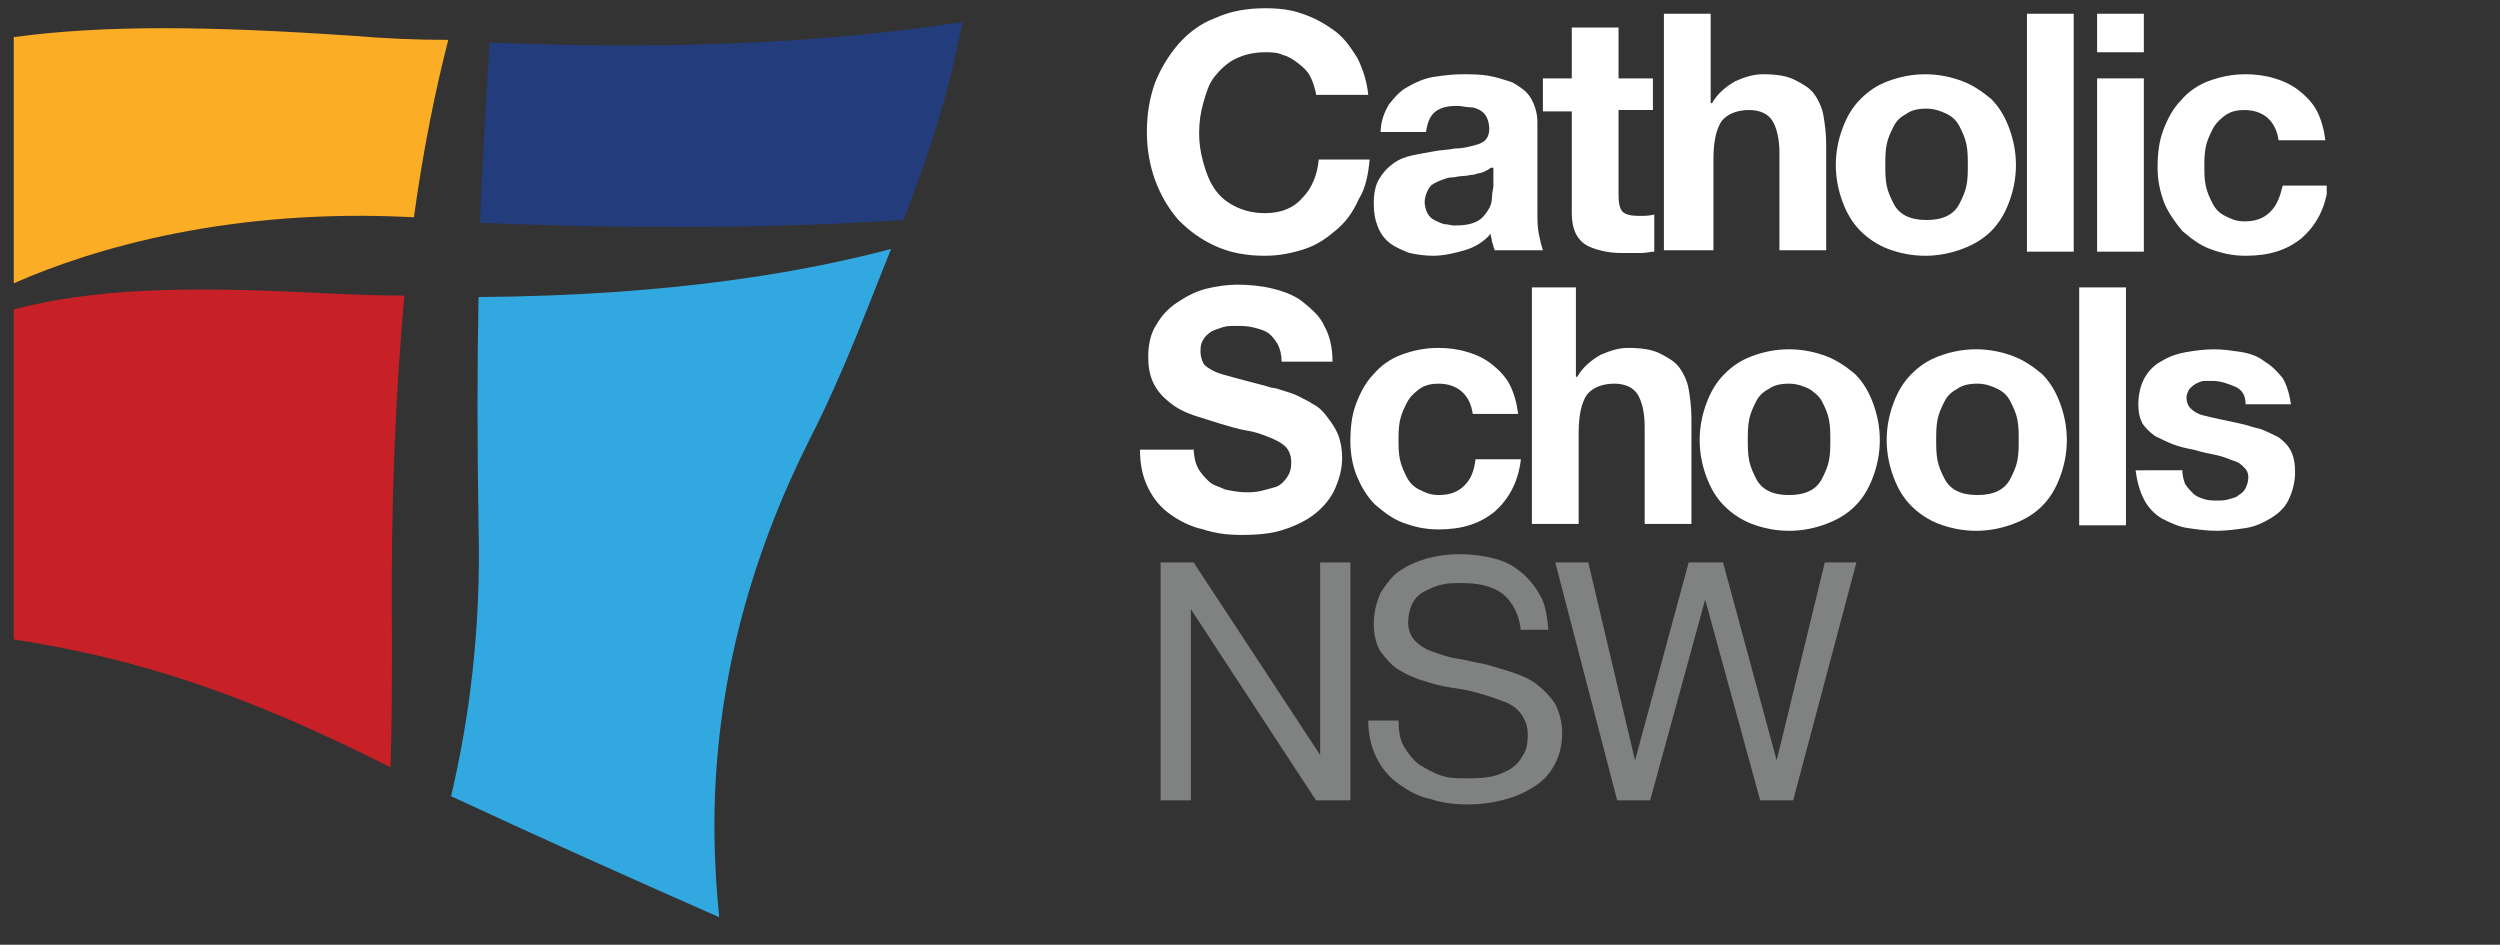
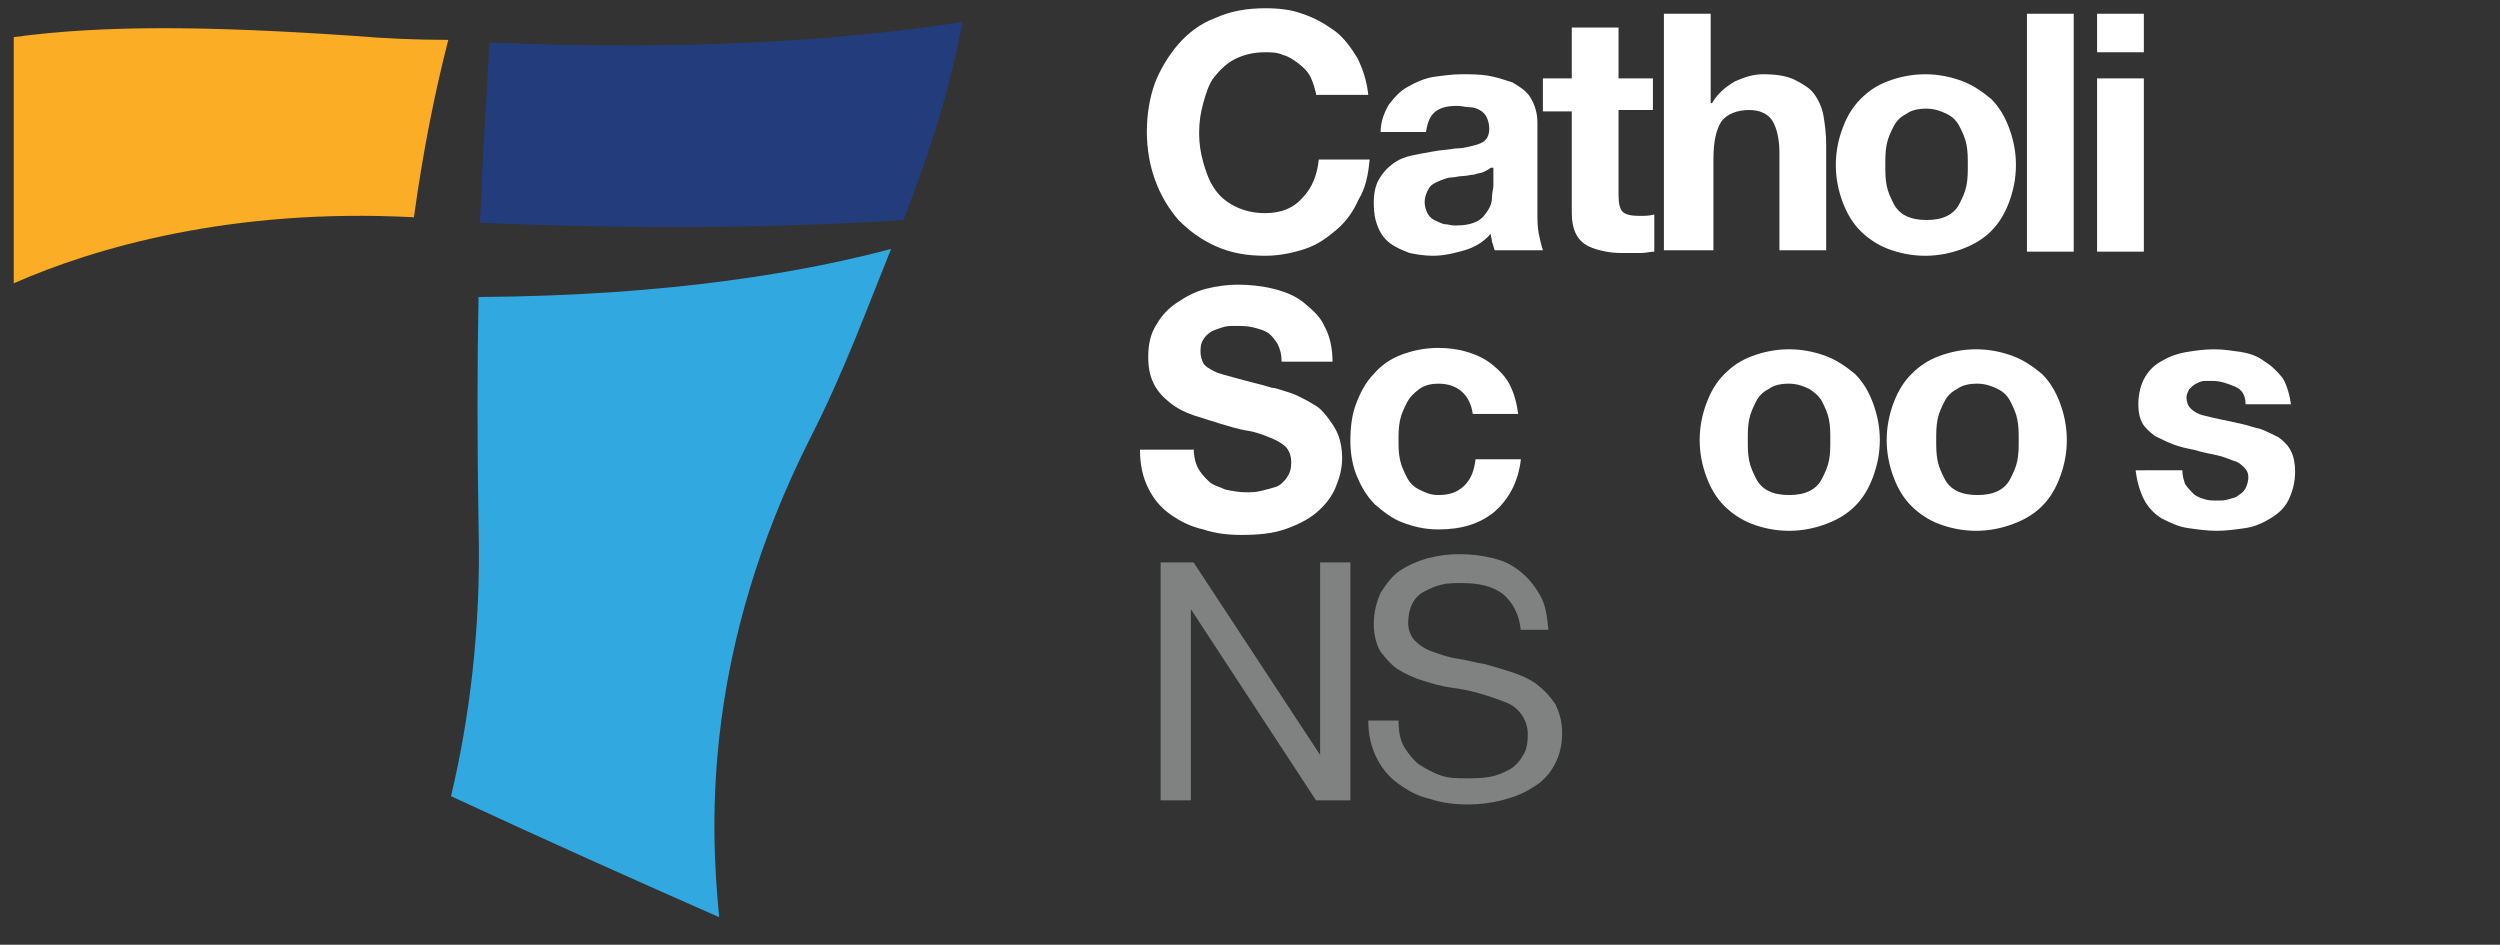
<svg xmlns="http://www.w3.org/2000/svg" xmlns:xlink="http://www.w3.org/1999/xlink" version="1.1" id="Layer_1" x="0px" y="0px" width="181.8px" height="68.7px" viewBox="0 0 181.8 68.7" enable-background="new 0 0 181.8 68.7" xml:space="preserve">
  <rect x="0" y="0" width="181.8" height="68.7" fill="#333333" stroke="none" />
  <g>
    <defs>
      <rect id="SVGID_1_" x="1" y="0.6" width="168.2" height="66.1" />
    </defs>
    <clipPath id="SVGID_2_">
      <use xlink:href="#SVGID_1_" overflow="visible" />
    </clipPath>
    <path clip-path="url(#SVGID_2_)" fill="#FFFFFF" d="M95.7,6.8c-0.1-0.4-0.2-0.8-0.4-1.2c-0.2-0.4-0.5-0.7-0.9-1S93.7,4.1,93.3,4   c-0.4-0.2-0.9-0.2-1.3-0.2c-0.9,0-1.6,0.2-2.2,0.5c-0.6,0.3-1.1,0.8-1.5,1.3s-0.6,1.2-0.8,1.9c-0.2,0.7-0.3,1.4-0.3,2.2   c0,0.7,0.1,1.4,0.3,2.1c0.2,0.7,0.4,1.3,0.8,1.9c0.4,0.6,0.9,1,1.5,1.3c0.6,0.3,1.3,0.5,2.2,0.5c1.2,0,2.1-0.4,2.7-1.1   c0.7-0.7,1.1-1.7,1.2-2.8h3.7c-0.1,1.1-0.3,2.1-0.8,2.9c-0.4,0.9-0.9,1.6-1.6,2.2c-0.7,0.6-1.4,1.1-2.3,1.4   c-0.9,0.3-1.9,0.5-2.9,0.5c-1.3,0-2.5-0.2-3.6-0.7c-1.1-0.5-1.9-1.1-2.7-1.9c-0.7-0.8-1.3-1.8-1.7-2.9c-0.4-1.1-0.6-2.3-0.6-3.5   c0-1.3,0.2-2.5,0.6-3.6C84.4,5,85,4,85.7,3.2c0.7-0.8,1.6-1.5,2.7-1.9c1.1-0.5,2.3-0.7,3.6-0.7c1,0,1.9,0.1,2.7,0.4   c0.9,0.3,1.6,0.7,2.3,1.2c0.7,0.5,1.2,1.2,1.7,2c0.4,0.8,0.7,1.7,0.8,2.7H95.7z" />
    <path clip-path="url(#SVGID_2_)" fill="#FFFFFF" d="M108.4,12.2c-0.1,0.1-0.3,0.2-0.5,0.3c-0.2,0.1-0.5,0.1-0.7,0.2   c-0.3,0-0.5,0.1-0.8,0.1c-0.3,0-0.6,0.1-0.8,0.1c-0.3,0-0.5,0.1-0.8,0.2c-0.2,0.1-0.5,0.2-0.6,0.3c-0.2,0.1-0.3,0.3-0.4,0.5   c-0.1,0.2-0.2,0.5-0.2,0.8c0,0.3,0.1,0.6,0.2,0.8c0.1,0.2,0.3,0.4,0.5,0.5c0.2,0.1,0.4,0.2,0.7,0.3c0.3,0,0.5,0.1,0.8,0.1   c0.7,0,1.2-0.1,1.6-0.3c0.4-0.2,0.6-0.5,0.8-0.8c0.2-0.3,0.3-0.6,0.3-1c0-0.3,0.1-0.6,0.1-0.8V12.2z M100.4,9.6   c0-0.8,0.3-1.5,0.6-2c0.4-0.5,0.8-1,1.4-1.3c0.5-0.3,1.2-0.6,1.8-0.7c0.7-0.1,1.4-0.2,2.1-0.2c0.6,0,1.3,0,1.9,0.1   c0.6,0.1,1.2,0.3,1.8,0.5c0.5,0.3,1,0.6,1.3,1.1c0.3,0.5,0.5,1.1,0.5,1.8v6.5c0,0.6,0,1.1,0.1,1.6c0.1,0.5,0.2,0.9,0.3,1.2h-3.5   c-0.1-0.2-0.1-0.4-0.2-0.6c0-0.2-0.1-0.4-0.1-0.6c-0.5,0.6-1.2,1-1.9,1.2c-0.7,0.2-1.5,0.4-2.3,0.4c-0.6,0-1.2-0.1-1.7-0.2   c-0.5-0.2-1-0.4-1.4-0.7c-0.4-0.3-0.7-0.7-0.9-1.2c-0.2-0.5-0.3-1-0.3-1.7c0-0.7,0.1-1.3,0.4-1.8s0.6-0.8,1-1.1   c0.4-0.3,0.9-0.5,1.4-0.6c0.5-0.1,1-0.2,1.6-0.3c0.5-0.1,1-0.1,1.5-0.2c0.5,0,0.9-0.1,1.3-0.2s0.7-0.2,0.9-0.4   c0.2-0.2,0.3-0.5,0.3-0.8c0-0.4-0.1-0.7-0.2-0.9c-0.1-0.2-0.3-0.4-0.5-0.5c-0.2-0.1-0.4-0.2-0.7-0.2c-0.3,0-0.6-0.1-0.9-0.1   c-0.7,0-1.2,0.1-1.6,0.4s-0.6,0.8-0.7,1.5H100.4z" />
    <path clip-path="url(#SVGID_2_)" fill="#FFFFFF" d="M117.7,5.7h2.5v2.3h-2.5v6.2c0,0.6,0.1,1,0.3,1.2s0.6,0.3,1.2,0.3   c0.4,0,0.7,0,1.1-0.1v2.7c-0.3,0-0.6,0.1-1,0.1c-0.4,0-0.7,0-1,0c-0.5,0-1,0-1.5-0.1c-0.5-0.1-0.9-0.2-1.3-0.4   c-0.4-0.2-0.7-0.5-0.9-0.9c-0.2-0.4-0.3-0.9-0.3-1.5V8.1h-2.1V5.7h2.1V2h3.4V5.7z" />
    <path clip-path="url(#SVGID_2_)" fill="#FFFFFF" d="M121,1h3.4v6.5h0.1c0.4-0.7,1-1.2,1.7-1.6c0.7-0.3,1.3-0.5,2-0.5   c0.9,0,1.7,0.1,2.3,0.4c0.6,0.3,1.1,0.6,1.4,1c0.3,0.4,0.6,1,0.7,1.6c0.1,0.6,0.2,1.3,0.2,2.1v7.7h-3.4v-7.1c0-1-0.2-1.8-0.5-2.3   c-0.3-0.5-0.9-0.8-1.7-0.8c-0.9,0-1.6,0.3-2,0.8c-0.4,0.6-0.6,1.5-0.6,2.8v6.6H121V1z" />
    <path clip-path="url(#SVGID_2_)" fill="#FFFFFF" d="M137.2,13.5c0.1,0.5,0.3,0.9,0.5,1.3c0.2,0.4,0.5,0.7,0.9,0.9   c0.4,0.2,0.9,0.3,1.5,0.3c0.6,0,1.1-0.1,1.5-0.3c0.4-0.2,0.7-0.5,0.9-0.9c0.2-0.4,0.4-0.8,0.5-1.3c0.1-0.5,0.1-1,0.1-1.5   s0-1-0.1-1.5c-0.1-0.5-0.3-0.9-0.5-1.3c-0.2-0.4-0.5-0.7-0.9-0.9c-0.4-0.2-0.9-0.4-1.5-0.4c-0.6,0-1.1,0.1-1.5,0.4   c-0.4,0.2-0.7,0.5-0.9,0.9c-0.2,0.4-0.4,0.8-0.5,1.3c-0.1,0.5-0.1,1-0.1,1.5S137.1,13,137.2,13.5 M134,9.3c0.3-0.8,0.7-1.5,1.3-2.1   c0.6-0.6,1.2-1,2-1.3c0.8-0.3,1.7-0.5,2.7-0.5c1,0,1.9,0.2,2.7,0.5c0.8,0.3,1.5,0.8,2.1,1.3c0.6,0.6,1,1.3,1.3,2.1   c0.3,0.8,0.5,1.7,0.5,2.7s-0.2,1.9-0.5,2.7c-0.3,0.8-0.7,1.5-1.3,2.1c-0.6,0.6-1.3,1-2.1,1.3c-0.8,0.3-1.7,0.5-2.7,0.5   c-1,0-1.9-0.2-2.7-0.5c-0.8-0.3-1.5-0.8-2-1.3c-0.6-0.6-1-1.3-1.3-2.1c-0.3-0.8-0.5-1.7-0.5-2.7S133.7,10.1,134,9.3" />
  </g>
  <rect x="147.4" y="1" fill="#FFFFFF" width="3.4" height="17.3" />
  <path fill="#FFFFFF" d="M152.5,5.7h3.4v12.6h-3.4V5.7z M155.9,3.8h-3.4V1h3.4V3.8z" />
  <g>
    <defs>
      <rect id="SVGID_3_" x="1" y="0.6" width="168.2" height="66.1" />
    </defs>
    <clipPath id="SVGID_4_">
      <use xlink:href="#SVGID_3_" overflow="visible" />
    </clipPath>
-     <path clip-path="url(#SVGID_4_)" fill="#FFFFFF" d="M165.7,10.2c-0.2-1.4-1.1-2.2-2.5-2.2c-0.5,0-1,0.1-1.4,0.4   c-0.4,0.3-0.7,0.6-0.9,1c-0.2,0.4-0.4,0.8-0.5,1.3c-0.1,0.5-0.1,1-0.1,1.4c0,0.5,0,0.9,0.1,1.4c0.1,0.5,0.3,0.9,0.5,1.3   c0.2,0.4,0.5,0.7,0.9,0.9c0.4,0.2,0.8,0.4,1.4,0.4c0.8,0,1.4-0.2,1.9-0.7c0.5-0.5,0.7-1.1,0.9-1.9h3.3c-0.2,1.7-0.9,2.9-1.9,3.8   c-1.1,0.9-2.4,1.3-4.1,1.3c-1,0-1.8-0.2-2.6-0.5c-0.8-0.3-1.4-0.8-2-1.3c-0.5-0.6-1-1.3-1.3-2c-0.3-0.8-0.5-1.6-0.5-2.6   c0-1,0.1-1.9,0.4-2.7c0.3-0.8,0.7-1.6,1.3-2.2c0.5-0.6,1.2-1.1,2-1.4c0.8-0.3,1.7-0.5,2.7-0.5c0.7,0,1.5,0.1,2.1,0.3   c0.7,0.2,1.3,0.5,1.8,0.9c0.5,0.4,1,0.9,1.3,1.5c0.3,0.6,0.5,1.3,0.6,2.1H165.7z" />
    <path clip-path="url(#SVGID_4_)" fill="#FFFFFF" d="M86.8,32.5c0,0.6,0.1,1.1,0.3,1.5c0.2,0.4,0.5,0.7,0.8,1   c0.3,0.3,0.8,0.4,1.2,0.6c0.5,0.1,1,0.2,1.5,0.2c0.3,0,0.7,0,1.1-0.1c0.4-0.1,0.8-0.2,1.1-0.3s0.6-0.4,0.8-0.7   c0.2-0.3,0.3-0.6,0.3-1.1c0-0.5-0.2-0.9-0.4-1.1c-0.3-0.3-0.7-0.5-1.2-0.7c-0.5-0.2-1-0.4-1.7-0.5c-0.6-0.1-1.2-0.3-1.9-0.5   c-0.6-0.2-1.3-0.4-1.9-0.6c-0.6-0.2-1.2-0.5-1.7-0.9c-0.5-0.4-0.9-0.8-1.2-1.4c-0.3-0.6-0.4-1.2-0.4-2c0-0.9,0.2-1.7,0.6-2.3   c0.4-0.7,0.9-1.2,1.5-1.6c0.6-0.4,1.3-0.8,2.1-1c0.8-0.2,1.6-0.3,2.3-0.3c0.9,0,1.8,0.1,2.6,0.3c0.8,0.2,1.6,0.5,2.2,1   c0.6,0.5,1.2,1,1.5,1.7c0.4,0.7,0.6,1.6,0.6,2.6h-3.7c0-0.5-0.1-0.9-0.3-1.3c-0.2-0.3-0.4-0.6-0.7-0.8c-0.3-0.2-0.7-0.3-1.1-0.4   c-0.4-0.1-0.8-0.1-1.3-0.1c-0.3,0-0.6,0-0.9,0.1c-0.3,0.1-0.6,0.2-0.8,0.3c-0.3,0.2-0.5,0.4-0.6,0.6c-0.2,0.3-0.2,0.6-0.2,0.9   c0,0.3,0.1,0.6,0.2,0.8c0.1,0.2,0.4,0.4,0.8,0.6c0.4,0.2,0.9,0.3,1.6,0.5c0.7,0.2,1.6,0.4,2.6,0.7c0.2,0,0.5,0.1,0.8,0.2   c0.3,0.1,0.7,0.2,1.1,0.4s0.8,0.4,1.1,0.6c0.4,0.2,0.7,0.5,1,0.9c0.3,0.4,0.6,0.8,0.8,1.3c0.2,0.5,0.3,1.1,0.3,1.7   c0,0.8-0.2,1.5-0.5,2.2c-0.3,0.7-0.8,1.3-1.4,1.8c-0.6,0.5-1.4,0.9-2.3,1.2c-0.9,0.3-1.9,0.4-3.1,0.4c-1,0-1.9-0.1-2.8-0.4   c-0.9-0.2-1.7-0.6-2.4-1.1c-0.7-0.5-1.2-1.1-1.6-1.9c-0.4-0.8-0.6-1.7-0.6-2.8H86.8z" />
    <path clip-path="url(#SVGID_4_)" fill="#FFFFFF" d="M107.1,30.1c-0.2-1.4-1.1-2.2-2.5-2.2c-0.5,0-1,0.1-1.4,0.4s-0.7,0.6-0.9,1   c-0.2,0.4-0.4,0.8-0.5,1.3c-0.1,0.5-0.1,1-0.1,1.4c0,0.5,0,0.9,0.1,1.4c0.1,0.5,0.3,0.9,0.5,1.3c0.2,0.4,0.5,0.7,0.9,0.9   c0.4,0.2,0.8,0.4,1.4,0.4c0.8,0,1.4-0.2,1.9-0.7c0.5-0.5,0.7-1.1,0.8-1.9h3.3c-0.2,1.7-0.9,2.9-1.9,3.8c-1.1,0.9-2.4,1.3-4.1,1.3   c-1,0-1.8-0.2-2.6-0.5c-0.8-0.3-1.4-0.8-2-1.3c-0.6-0.6-1-1.3-1.3-2s-0.5-1.6-0.5-2.6c0-1,0.1-1.9,0.4-2.7s0.7-1.6,1.3-2.2   c0.5-0.6,1.2-1.1,2-1.4c0.8-0.3,1.7-0.5,2.7-0.5c0.7,0,1.5,0.1,2.1,0.3c0.7,0.2,1.3,0.5,1.8,0.9c0.5,0.4,1,0.9,1.3,1.5   c0.3,0.6,0.5,1.3,0.6,2.1H107.1z" />
-     <path clip-path="url(#SVGID_4_)" fill="#FFFFFF" d="M111.2,20.9h3.4v6.5h0.1c0.4-0.7,1-1.2,1.7-1.6c0.7-0.3,1.3-0.5,2-0.5   c0.9,0,1.7,0.1,2.3,0.4c0.6,0.3,1.1,0.6,1.4,1c0.3,0.4,0.6,1,0.7,1.6c0.1,0.6,0.2,1.3,0.2,2.1v7.7h-3.4v-7.1c0-1-0.2-1.8-0.5-2.3   c-0.3-0.5-0.9-0.8-1.7-0.8c-0.9,0-1.6,0.3-2,0.8c-0.4,0.6-0.6,1.5-0.6,2.8v6.6h-3.4V20.9z" />
    <path clip-path="url(#SVGID_4_)" fill="#FFFFFF" d="M127.2,33.5c0.1,0.5,0.3,0.9,0.5,1.3c0.2,0.4,0.5,0.7,0.9,0.9s0.9,0.3,1.5,0.3   c0.6,0,1.1-0.1,1.5-0.3c0.4-0.2,0.7-0.5,0.9-0.9c0.2-0.4,0.4-0.8,0.5-1.3s0.1-1,0.1-1.5s0-1-0.1-1.5c-0.1-0.5-0.3-0.9-0.5-1.3   c-0.2-0.4-0.6-0.7-0.9-0.9c-0.4-0.2-0.9-0.4-1.5-0.4c-0.6,0-1.1,0.1-1.5,0.4c-0.4,0.2-0.7,0.5-0.9,0.9c-0.2,0.4-0.4,0.8-0.5,1.3   c-0.1,0.5-0.1,1-0.1,1.5S127.1,33,127.2,33.5 M124.1,29.3c0.3-0.8,0.7-1.5,1.3-2.1c0.6-0.6,1.2-1,2-1.3c0.8-0.3,1.7-0.5,2.7-0.5   c1,0,1.9,0.2,2.7,0.5c0.8,0.3,1.5,0.8,2.1,1.3c0.6,0.6,1,1.3,1.3,2.1c0.3,0.8,0.5,1.7,0.5,2.7s-0.2,1.9-0.5,2.7   c-0.3,0.8-0.7,1.5-1.3,2.1c-0.6,0.6-1.3,1-2.1,1.3c-0.8,0.3-1.7,0.5-2.7,0.5c-1,0-1.9-0.2-2.7-0.5c-0.8-0.3-1.5-0.8-2-1.3   c-0.6-0.6-1-1.3-1.3-2.1c-0.3-0.8-0.5-1.7-0.5-2.7S123.8,30.1,124.1,29.3" />
    <path clip-path="url(#SVGID_4_)" fill="#FFFFFF" d="M140.9,33.5c0.1,0.5,0.3,0.9,0.5,1.3c0.2,0.4,0.5,0.7,0.9,0.9   c0.4,0.2,0.9,0.3,1.5,0.3s1.1-0.1,1.5-0.3c0.4-0.2,0.7-0.5,0.9-0.9c0.2-0.4,0.4-0.8,0.5-1.3c0.1-0.5,0.1-1,0.1-1.5s0-1-0.1-1.5   c-0.1-0.5-0.3-0.9-0.5-1.3c-0.2-0.4-0.5-0.7-0.9-0.9c-0.4-0.2-0.9-0.4-1.5-0.4s-1.1,0.1-1.5,0.4c-0.4,0.2-0.7,0.5-0.9,0.9   c-0.2,0.4-0.4,0.8-0.5,1.3c-0.1,0.5-0.1,1-0.1,1.5S140.8,33,140.9,33.5 M137.7,29.3c0.3-0.8,0.7-1.5,1.3-2.1c0.6-0.6,1.2-1,2-1.3   c0.8-0.3,1.7-0.5,2.7-0.5c1,0,1.9,0.2,2.7,0.5c0.8,0.3,1.5,0.8,2.1,1.3c0.6,0.6,1,1.3,1.3,2.1c0.3,0.8,0.5,1.7,0.5,2.7   s-0.2,1.9-0.5,2.7c-0.3,0.8-0.7,1.5-1.3,2.1c-0.6,0.6-1.3,1-2.1,1.3c-0.8,0.3-1.7,0.5-2.7,0.5c-1,0-1.9-0.2-2.7-0.5   c-0.8-0.3-1.5-0.8-2-1.3c-0.6-0.6-1-1.3-1.3-2.1c-0.3-0.8-0.5-1.7-0.5-2.7S137.4,30.1,137.7,29.3" />
  </g>
-   <rect x="151.2" y="20.9" fill="#FFFFFF" width="3.4" height="17.3" />
  <g>
    <defs>
      <rect id="SVGID_5_" x="1" y="0.6" width="168.2" height="66.1" />
    </defs>
    <clipPath id="SVGID_6_">
      <use xlink:href="#SVGID_5_" overflow="visible" />
    </clipPath>
    <path clip-path="url(#SVGID_6_)" fill="#FFFFFF" d="M158.7,34.2c0,0.4,0.1,0.7,0.2,1c0.2,0.3,0.4,0.5,0.6,0.7s0.5,0.3,0.8,0.4   c0.3,0.1,0.6,0.1,1,0.1c0.2,0,0.5,0,0.8-0.1c0.3-0.1,0.5-0.1,0.7-0.3c0.2-0.1,0.4-0.3,0.5-0.5c0.1-0.2,0.2-0.5,0.2-0.8   c0-0.3-0.1-0.5-0.3-0.7c-0.2-0.2-0.4-0.4-0.8-0.5c-0.3-0.1-0.7-0.3-1.2-0.4c-0.5-0.1-1-0.2-1.7-0.4c-0.5-0.1-1-0.2-1.5-0.4   c-0.5-0.2-0.9-0.4-1.3-0.6c-0.4-0.3-0.7-0.6-0.9-0.9c-0.2-0.4-0.3-0.8-0.3-1.4c0-0.8,0.2-1.5,0.5-2c0.3-0.5,0.7-0.9,1.3-1.2   c0.5-0.3,1.1-0.5,1.7-0.6c0.6-0.1,1.3-0.2,2-0.2c0.7,0,1.3,0.1,2,0.2c0.6,0.1,1.2,0.3,1.7,0.7c0.5,0.3,0.9,0.7,1.3,1.2   c0.3,0.5,0.5,1.2,0.6,1.9h-3.3c0-0.7-0.3-1.1-0.8-1.3c-0.5-0.2-1-0.4-1.6-0.4c-0.2,0-0.4,0-0.6,0c-0.2,0-0.4,0.1-0.6,0.2   c-0.2,0.1-0.3,0.2-0.5,0.4c-0.1,0.2-0.2,0.4-0.2,0.6c0,0.3,0.1,0.6,0.3,0.8c0.2,0.2,0.5,0.4,0.9,0.5c0.4,0.1,0.8,0.2,1.3,0.3   c0.5,0.1,0.9,0.2,1.4,0.3c0.5,0.1,1,0.3,1.5,0.4c0.5,0.2,0.9,0.4,1.3,0.6c0.4,0.3,0.7,0.6,0.9,1c0.2,0.4,0.3,0.9,0.3,1.5   c0,0.8-0.2,1.5-0.5,2.1c-0.3,0.6-0.8,1-1.3,1.3c-0.5,0.3-1.1,0.6-1.8,0.7c-0.7,0.1-1.4,0.2-2.1,0.2c-0.7,0-1.4-0.1-2.1-0.2   c-0.7-0.1-1.3-0.4-1.9-0.7c-0.5-0.3-1-0.8-1.3-1.4c-0.3-0.6-0.5-1.3-0.6-2.1H158.7z" />
  </g>
  <polygon fill="#808181" points="84.4,40.9 86.8,40.9 96,54.9 96,54.9 96,40.9 98.2,40.9 98.2,58.2 95.7,58.2 86.6,44.3 86.6,44.3   86.6,58.2 84.4,58.2 " />
  <g>
    <defs>
      <rect id="SVGID_7_" x="1" y="0.6" width="168.2" height="66.1" />
    </defs>
    <clipPath id="SVGID_8_">
      <use xlink:href="#SVGID_7_" overflow="visible" />
    </clipPath>
    <path clip-path="url(#SVGID_8_)" fill="#808181" d="M110.6,45.9c-0.1-1.2-0.6-2.1-1.3-2.7c-0.8-0.6-1.8-0.8-3-0.8   c-0.5,0-1,0-1.4,0.1c-0.5,0.1-0.9,0.3-1.3,0.5c-0.4,0.2-0.7,0.5-0.9,0.9c-0.2,0.4-0.3,0.9-0.3,1.4c0,0.5,0.2,1,0.5,1.3   c0.3,0.3,0.7,0.6,1.3,0.8s1.1,0.4,1.8,0.5c0.7,0.1,1.3,0.3,2,0.4c0.7,0.2,1.4,0.4,2,0.6s1.3,0.5,1.8,0.9c0.5,0.4,0.9,0.8,1.3,1.4   c0.3,0.6,0.5,1.3,0.5,2.1c0,0.9-0.2,1.7-0.6,2.4c-0.4,0.7-0.9,1.2-1.6,1.6c-0.6,0.4-1.4,0.7-2.2,0.9c-0.8,0.2-1.6,0.3-2.4,0.3   c-1,0-1.9-0.1-2.8-0.4c-0.9-0.2-1.6-0.6-2.3-1.1c-0.7-0.5-1.2-1.1-1.6-1.9c-0.4-0.8-0.6-1.7-0.6-2.7h2.2c0,0.7,0.1,1.4,0.4,1.9   s0.7,1,1.1,1.3c0.5,0.3,1,0.6,1.6,0.8c0.6,0.2,1.2,0.2,1.9,0.2c0.5,0,1,0,1.6-0.1s1-0.3,1.4-0.5c0.4-0.2,0.8-0.6,1-1   c0.3-0.4,0.4-0.9,0.4-1.6c0-0.6-0.2-1.1-0.5-1.5c-0.3-0.4-0.7-0.7-1.3-0.9c-0.5-0.2-1.1-0.4-1.8-0.6c-0.7-0.2-1.3-0.3-2-0.4   c-0.7-0.1-1.4-0.3-2-0.5c-0.7-0.2-1.3-0.5-1.8-0.8c-0.5-0.3-0.9-0.8-1.3-1.3c-0.3-0.5-0.5-1.2-0.5-2c0-0.9,0.2-1.6,0.5-2.3   c0.4-0.6,0.8-1.2,1.4-1.6c0.6-0.4,1.3-0.7,2-0.9c0.8-0.2,1.5-0.3,2.3-0.3c0.9,0,1.7,0.1,2.5,0.3c0.8,0.2,1.4,0.5,2,1   c0.6,0.5,1,1,1.4,1.7s0.5,1.5,0.6,2.5H110.6z" />
  </g>
-   <polygon fill="#808181" points="130.4,58.2 128,58.2 124,43.6 124,43.6 120,58.2 117.6,58.2 113.1,40.9 115.5,40.9 118.9,55.3   118.9,55.3 122.8,40.9 125.3,40.9 129.2,55.3 129.2,55.3 132.7,40.9 135,40.9 " />
  <g>
    <defs>
      <rect id="SVGID_9_" x="1" y="0.6" width="168.2" height="66.1" />
    </defs>
    <clipPath id="SVGID_10_">
      <use xlink:href="#SVGID_9_" overflow="visible" />
    </clipPath>
    <path clip-path="url(#SVGID_10_)" fill="#31A9E0" d="M64.8,18.1c-6,1.6-15.7,3.4-30,3.5c-0.1,4.9-0.1,10.5,0,16.6   c0.2,7.6-0.7,14.2-2,19.7c7.1,3.3,13.6,6.2,19.5,8.8c-0.7-7-1.1-19.5,6.6-34.8C61.4,27,63.1,22.3,64.8,18.1" />
    <path clip-path="url(#SVGID_10_)" fill="#233C7B" d="M34.9,16.2c14.3,0.6,24.6,0.2,30.8-0.2C67.9,10.3,69,6.6,70,1.6   c-8.6,1.3-19.1,2.1-34.4,1.5C35.4,6.7,35.1,11.1,34.9,16.2" />
-     <path clip-path="url(#SVGID_10_)" fill="#C82027" d="M29.4,21.5c-2,0-4.2-0.1-6.4-0.2C13.4,20.8,6.7,21,1,22.5v24   c9.1,1.4,16.9,4,27.4,9.3c0.1-3,0.1-6.3,0.1-10C28.4,36.4,28.8,28.3,29.4,21.5" />
    <path clip-path="url(#SVGID_10_)" fill="#FBAD26" d="M25.6,2.6C15.3,1.9,7.6,1.8,1,2.7v17.9c5.9-2.6,15.9-5.5,29.1-4.8c0,0,0,0,0,0   c0.7-5.1,1.6-9.4,2.5-12.9C30.3,2.9,28,2.8,25.6,2.6" />
  </g>
</svg>